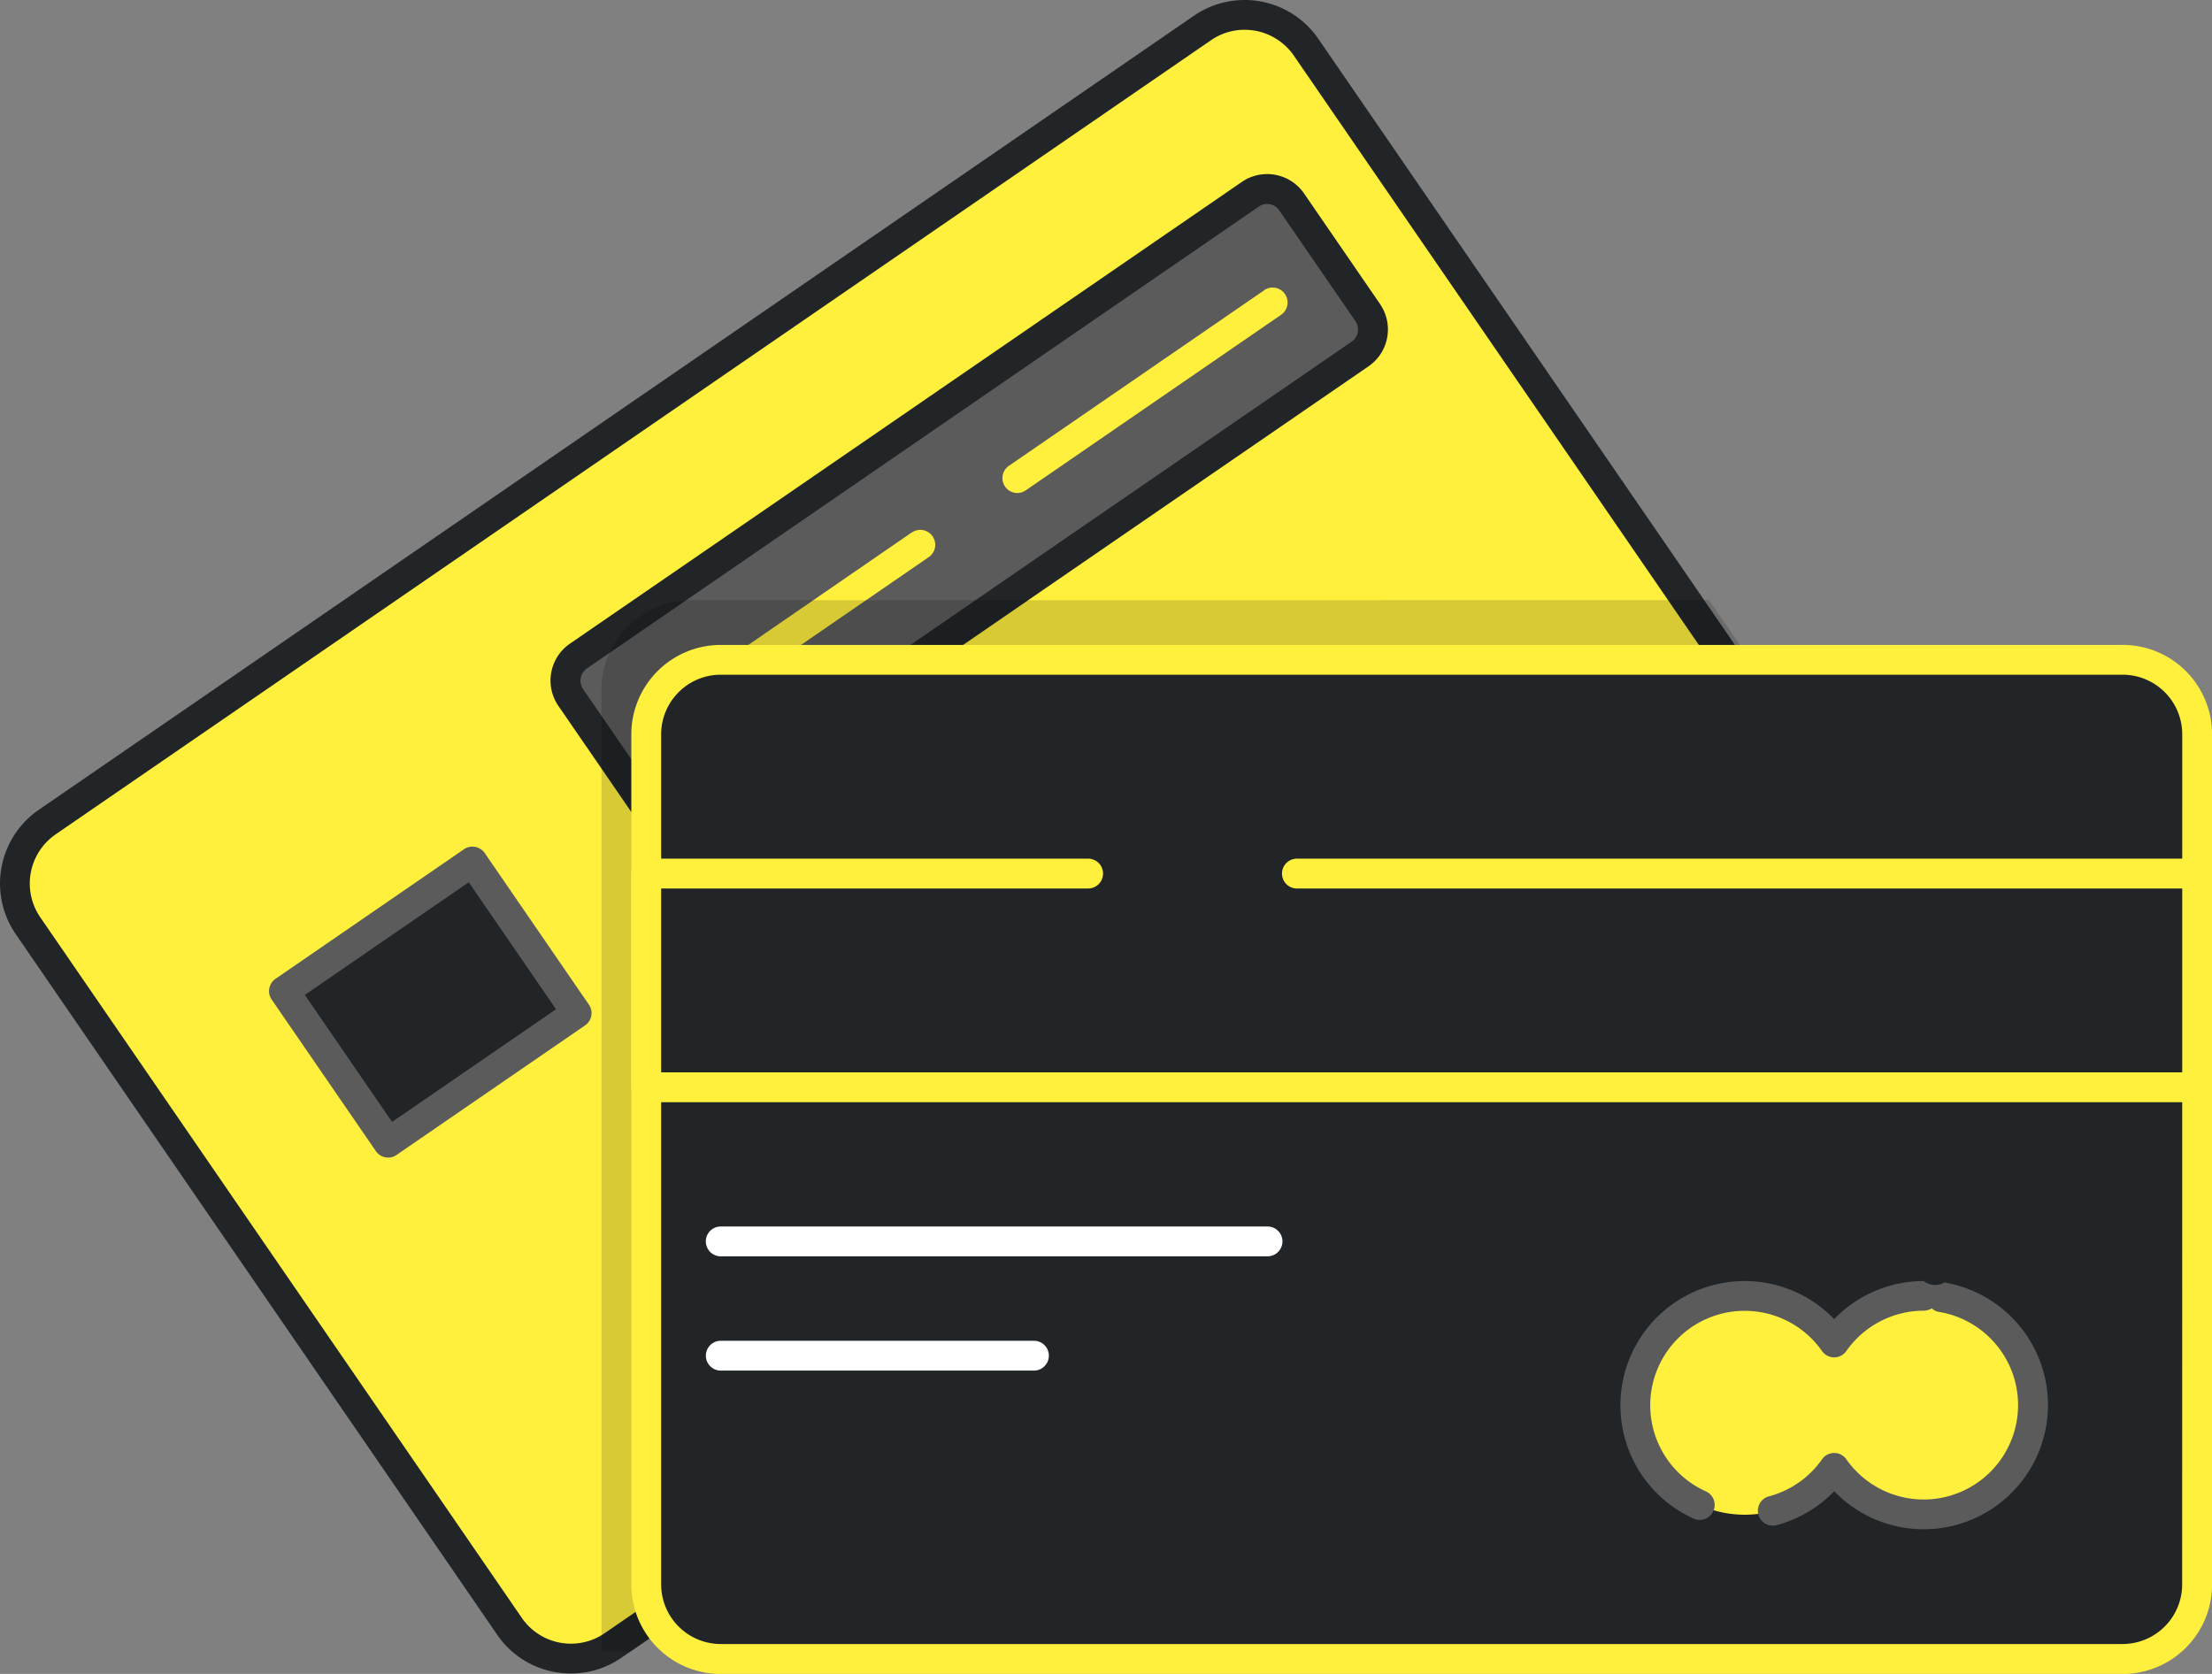
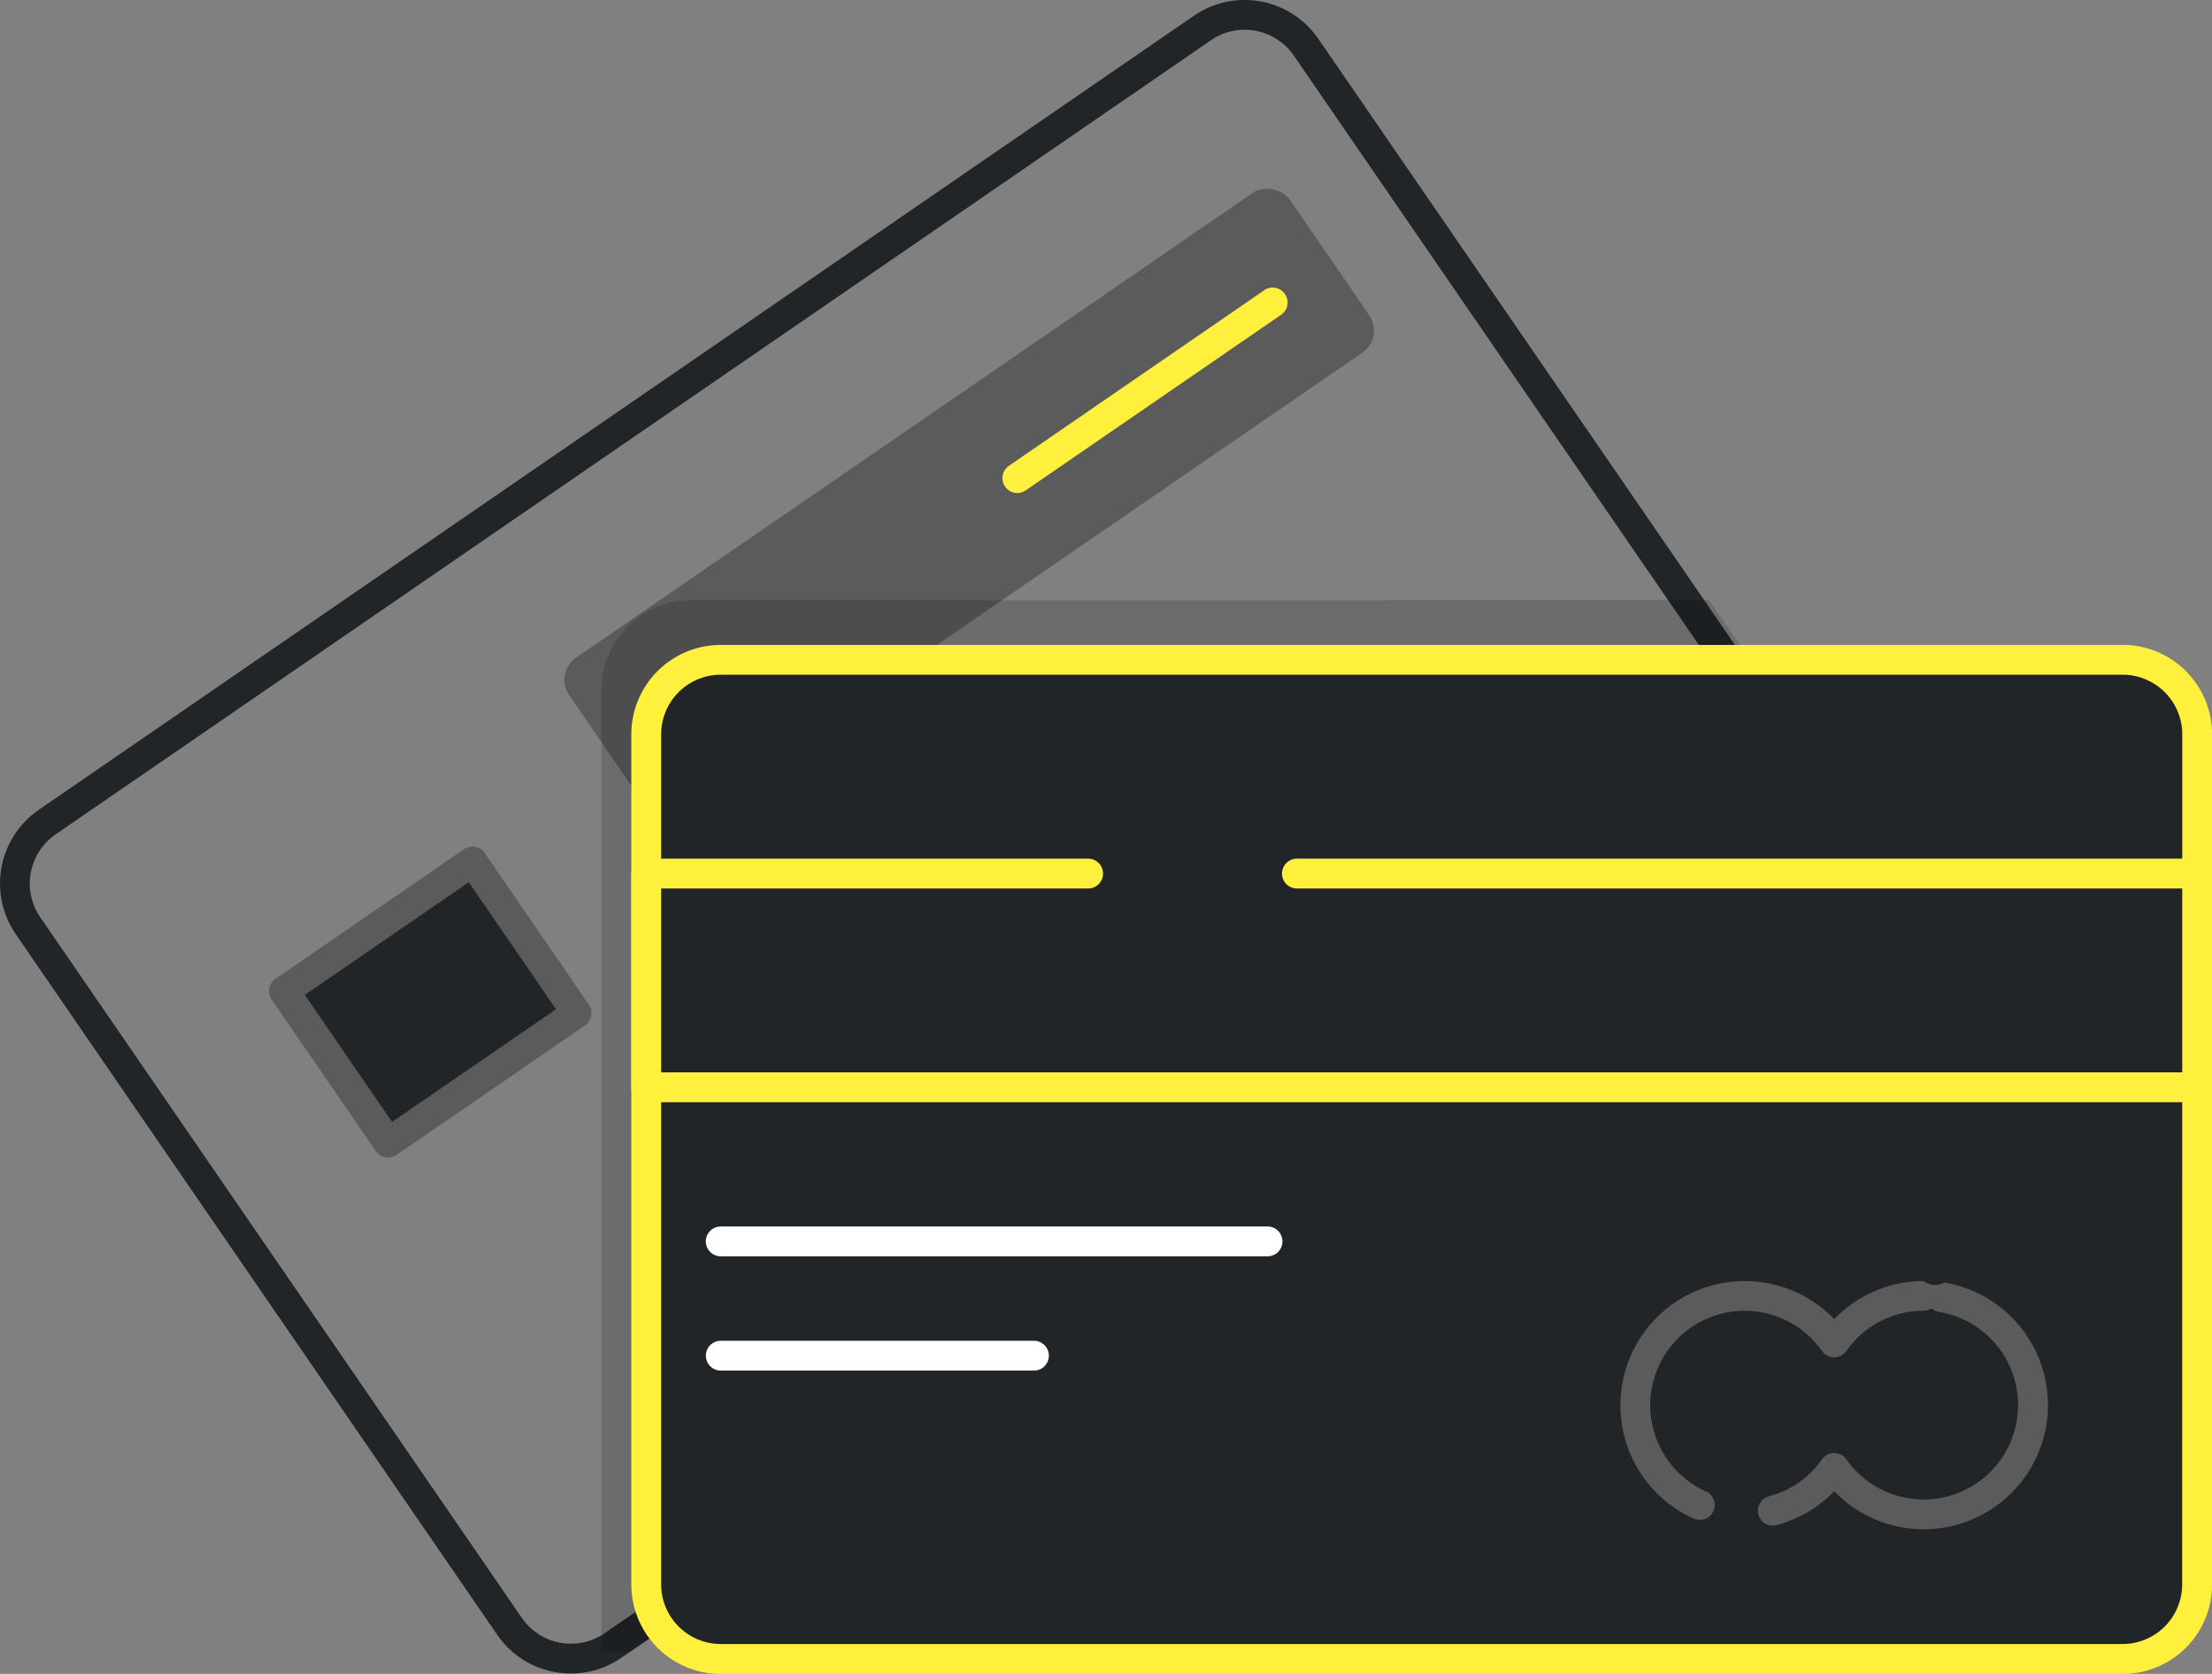
<svg xmlns="http://www.w3.org/2000/svg" id="Contactless" width="82.3" height="62.281" viewBox="0 0 82.3 62.281">
  <rect x="0" y="0" width="82.3" height="62.281" fill="#808080" stroke="none" />
-   <path id="Path_69" data-name="Path 69" d="M50.591,3.764,68.508,29.83a2.771,2.771,0,0,1-.713,3.853L24.811,63.228a2.772,2.772,0,0,1-3.856-.715L3.039,36.449A2.771,2.771,0,0,1,3.754,32.6L46.74,3.048a2.773,2.773,0,0,1,3.853.713Z" transform="translate(-1.999 -2.006)" fill="#fff03e" fill-rule="evenodd" />
  <path id="Path_70" data-name="Path 70" d="M66.969,27.511l-2.239-3.255L63.593,22.6l-.184-.269L49.052,1.445A3.326,3.326,0,0,0,44.427.586L1.446,30.133a3.328,3.328,0,0,0-.858,4.625L18.5,60.824a3.3,3.3,0,0,0,2.137,1.387,3.256,3.256,0,0,0,.611.056,3.3,3.3,0,0,0,1.834-.557.31.31,0,0,0,.043-.03l.347-.238L64.731,33.083l1.381-.949a3.329,3.329,0,0,0,.856-4.625Zm-2.239,4.231L22.5,60.768c-.041.028-.082.054-.121.078a2.217,2.217,0,0,1-2.963-.65L1.5,34.13a2.22,2.22,0,0,1,.574-3.084L45.058,1.5a2.188,2.188,0,0,1,1.251-.39,2.418,2.418,0,0,1,.41.037,2.22,2.22,0,0,1,.8.321,2.195,2.195,0,0,1,.62.6L62.065,22.331l.184.269,2.484,3.613,1.324,1.927a2.223,2.223,0,0,1-.57,3.084l-.754.518Z" transform="translate(-0.003 -0.002)" fill="#212527" />
  <rect id="Rectangle_25" data-name="Rectangle 25" width="8.507" height="6.842" transform="matrix(0.824, -0.566, 0.566, 0.824, 10.567, 36.877)" fill="#212527" />
  <path id="Path_71" data-name="Path 71" d="M58.092,151.22l-3.875-5.639a.574.574,0,0,0-.358-.232.565.565,0,0,0-.416.089l-7.009,4.82a.554.554,0,0,0-.145.772l3.877,5.639a.546.546,0,0,0,.358.232.517.517,0,0,0,.1.009.544.544,0,0,0,.314-.1l7.011-4.818a.552.552,0,0,0,.232-.358A.546.546,0,0,0,58.092,151.22Zm-7.323,4.363-3.247-4.725,6.1-4.192,3.247,4.725Z" transform="translate(-36.181 -113.84)" fill="#5b5b5b" />
  <rect id="Rectangle_26" data-name="Rectangle 26" width="32.551" height="7.213" rx="1" transform="matrix(0.824, -0.566, 0.566, 0.824, 20.608, 25.037)" fill="#5b5b5b" />
-   <path id="Path_72" data-name="Path 72" d="M125.391,34.715,122.563,30.6a1.666,1.666,0,0,0-2.315-.429l-25,17.18a1.666,1.666,0,0,0-.429,2.315l1.6,2.326,1.229,1.79a1.662,1.662,0,0,0,2.317.429L111.911,46l.39-.269,12.661-8.7a1.664,1.664,0,0,0,.429-2.313Zm-.826,1.042a.554.554,0,0,1-.232.358l-13.992,9.616-.39.269L99.34,53.3a.542.542,0,0,1-.414.089.549.549,0,0,1-.358-.232l-2.146-3.121-.683-.993a.556.556,0,0,1,.143-.772l.834-.574.234-.158,2.128-1.463h0l.483-.332,21.315-14.653a.548.548,0,0,1,.312-.1.842.842,0,0,1,.1.009.547.547,0,0,1,.355.234l2.83,4.116a.549.549,0,0,1,.087.414Z" transform="translate(-74.044 -23.402)" fill="#212527" />
  <path id="Path_73" data-name="Path 73" d="M181.8,49.479l-9.5,6.532a.555.555,0,0,0,.314,1.012.565.565,0,0,0,.314-.1l9.5-6.532a.555.555,0,0,0-.629-.915Z" transform="translate(-134.763 -38.679)" fill="#fff03e" />
-   <path id="Path_74" data-name="Path 74" d="M131.239,91.049,124.48,95.7a.555.555,0,0,0,.629.915l6.76-4.647a.555.555,0,1,0-.629-.915Z" transform="translate(-97.313 -71.24)" fill="#fff03e" />
  <path id="Path_75" data-name="Path 75" d="M106.577,103.04a1.765,1.765,0,0,0-.186.007,3.549,3.549,0,0,0-.483.063h0a3.33,3.33,0,0,0-2.128,1.463,3.874,3.874,0,0,0-.234.427,3.316,3.316,0,0,0-.295,1.368v35.786h1.1L145.6,113.794v-9.1l-1.138-1.656Z" transform="translate(-80.873 -80.709)" opacity="0.16" />
  <rect id="Rectangle_27" data-name="Rectangle 27" width="57.702" height="37.173" rx="2" transform="translate(24.043 24.551)" fill="#212527" />
  <path id="Path_76" data-name="Path 76" d="M163.857,110.712H111.7a3.33,3.33,0,0,0-3.327,3.327v31.632A3.33,3.33,0,0,0,111.7,149h52.16a3.33,3.33,0,0,0,3.327-3.327V114.037a3.33,3.33,0,0,0-3.327-3.327Zm2.217,34.956a2.22,2.22,0,0,1-2.217,2.217H111.7a2.22,2.22,0,0,1-2.217-2.217V114.037a2.22,2.22,0,0,1,2.217-2.217h52.16a2.22,2.22,0,0,1,2.217,2.217Z" transform="translate(-84.884 -86.716)" fill="#fff03e" />
-   <path id="Path_77" data-name="Path 77" d="M291.476,222.5a4.064,4.064,0,0,0-3.329,1.732,4.068,4.068,0,1,0,0,4.673,4.068,4.068,0,1,0,3.329-6.4Z" transform="translate(-219.904 -174.278)" fill="#fff03e" fill-rule="evenodd" />
  <path id="Path_78" data-name="Path 78" d="M290.232,220a.706.706,0,0,1-.761-.063,4.629,4.629,0,0,0-3.329,1.417,4.623,4.623,0,1,0-5.23,7.421.555.555,0,0,0,.457-1.012,3.514,3.514,0,1,1,4.319-5.223.552.552,0,0,0,.906,0,3.522,3.522,0,0,1,2.876-1.5.562.562,0,0,0,.3-.087.537.537,0,0,0,.28.134,3.513,3.513,0,1,1-3.455,5.483.552.552,0,0,0-.906,0,3.5,3.5,0,0,1-1.979,1.378.555.555,0,0,0,.284,1.073,4.653,4.653,0,0,0,2.15-1.264,4.623,4.623,0,1,0,4.09-7.768Z" transform="translate(-217.899 -172.273)" fill="#5b5b5b" />
  <path id="Path_79" data-name="Path 79" d="M142.069,210.56H121.725a.555.555,0,1,0,0,1.11h20.344a.555.555,0,1,0,0-1.11Z" transform="translate(-94.909 -164.926)" fill="#fff" />
  <path id="Path_80" data-name="Path 80" d="M133.386,230.18H121.735a.555.555,0,0,0,0,1.11h11.651a.555.555,0,0,0,0-1.11Z" transform="translate(-94.917 -180.294)" fill="#fff" />
  <path id="Path_86" data-name="Path 86" d="M0,0H57.7V7.952H0Z" transform="translate(24.043 32.503)" fill="#212527" />
  <path id="Path_81" data-name="Path 81" d="M166.637,147.41H133.144a.555.555,0,1,0,0,1.11h32.939v6.842H109.49V148.52h15.886a.555.555,0,1,0,0-1.11H108.935a.556.556,0,0,0-.555.555v7.952a.556.556,0,0,0,.555.555h57.7a.556.556,0,0,0,.555-.555v-7.952A.556.556,0,0,0,166.637,147.41Z" transform="translate(-84.891 -115.462)" fill="#fff03e" />
</svg>